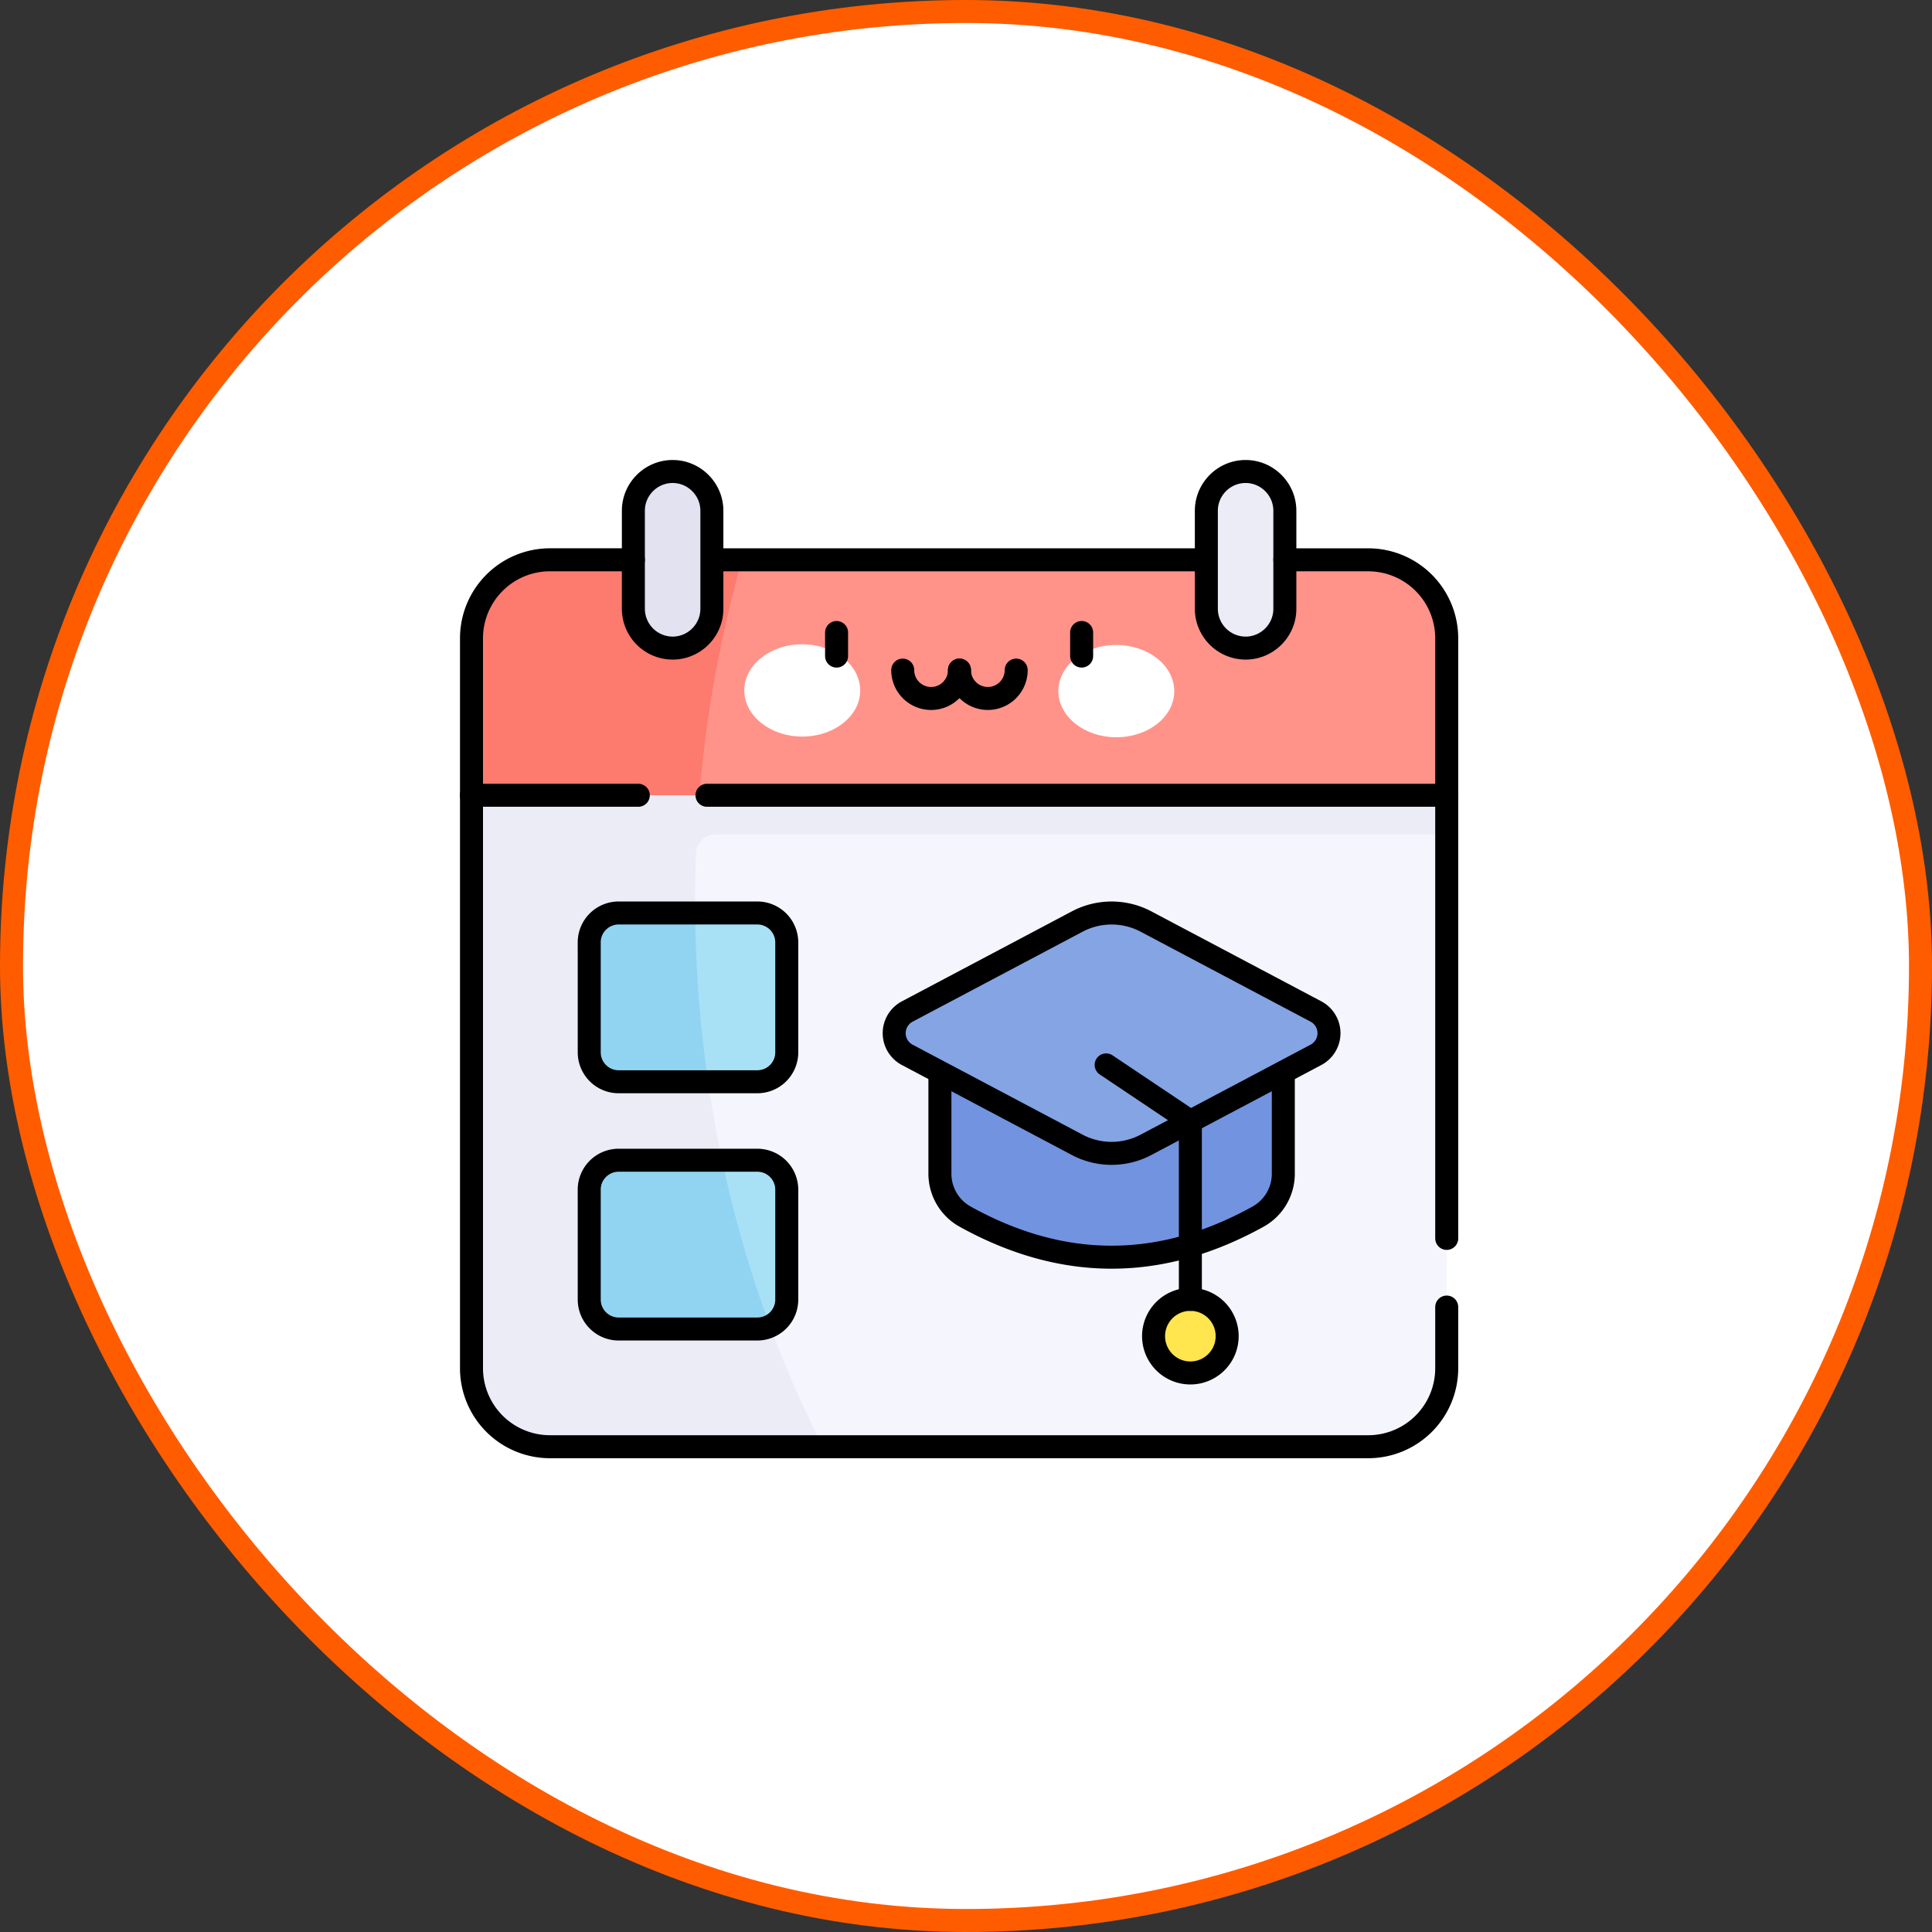
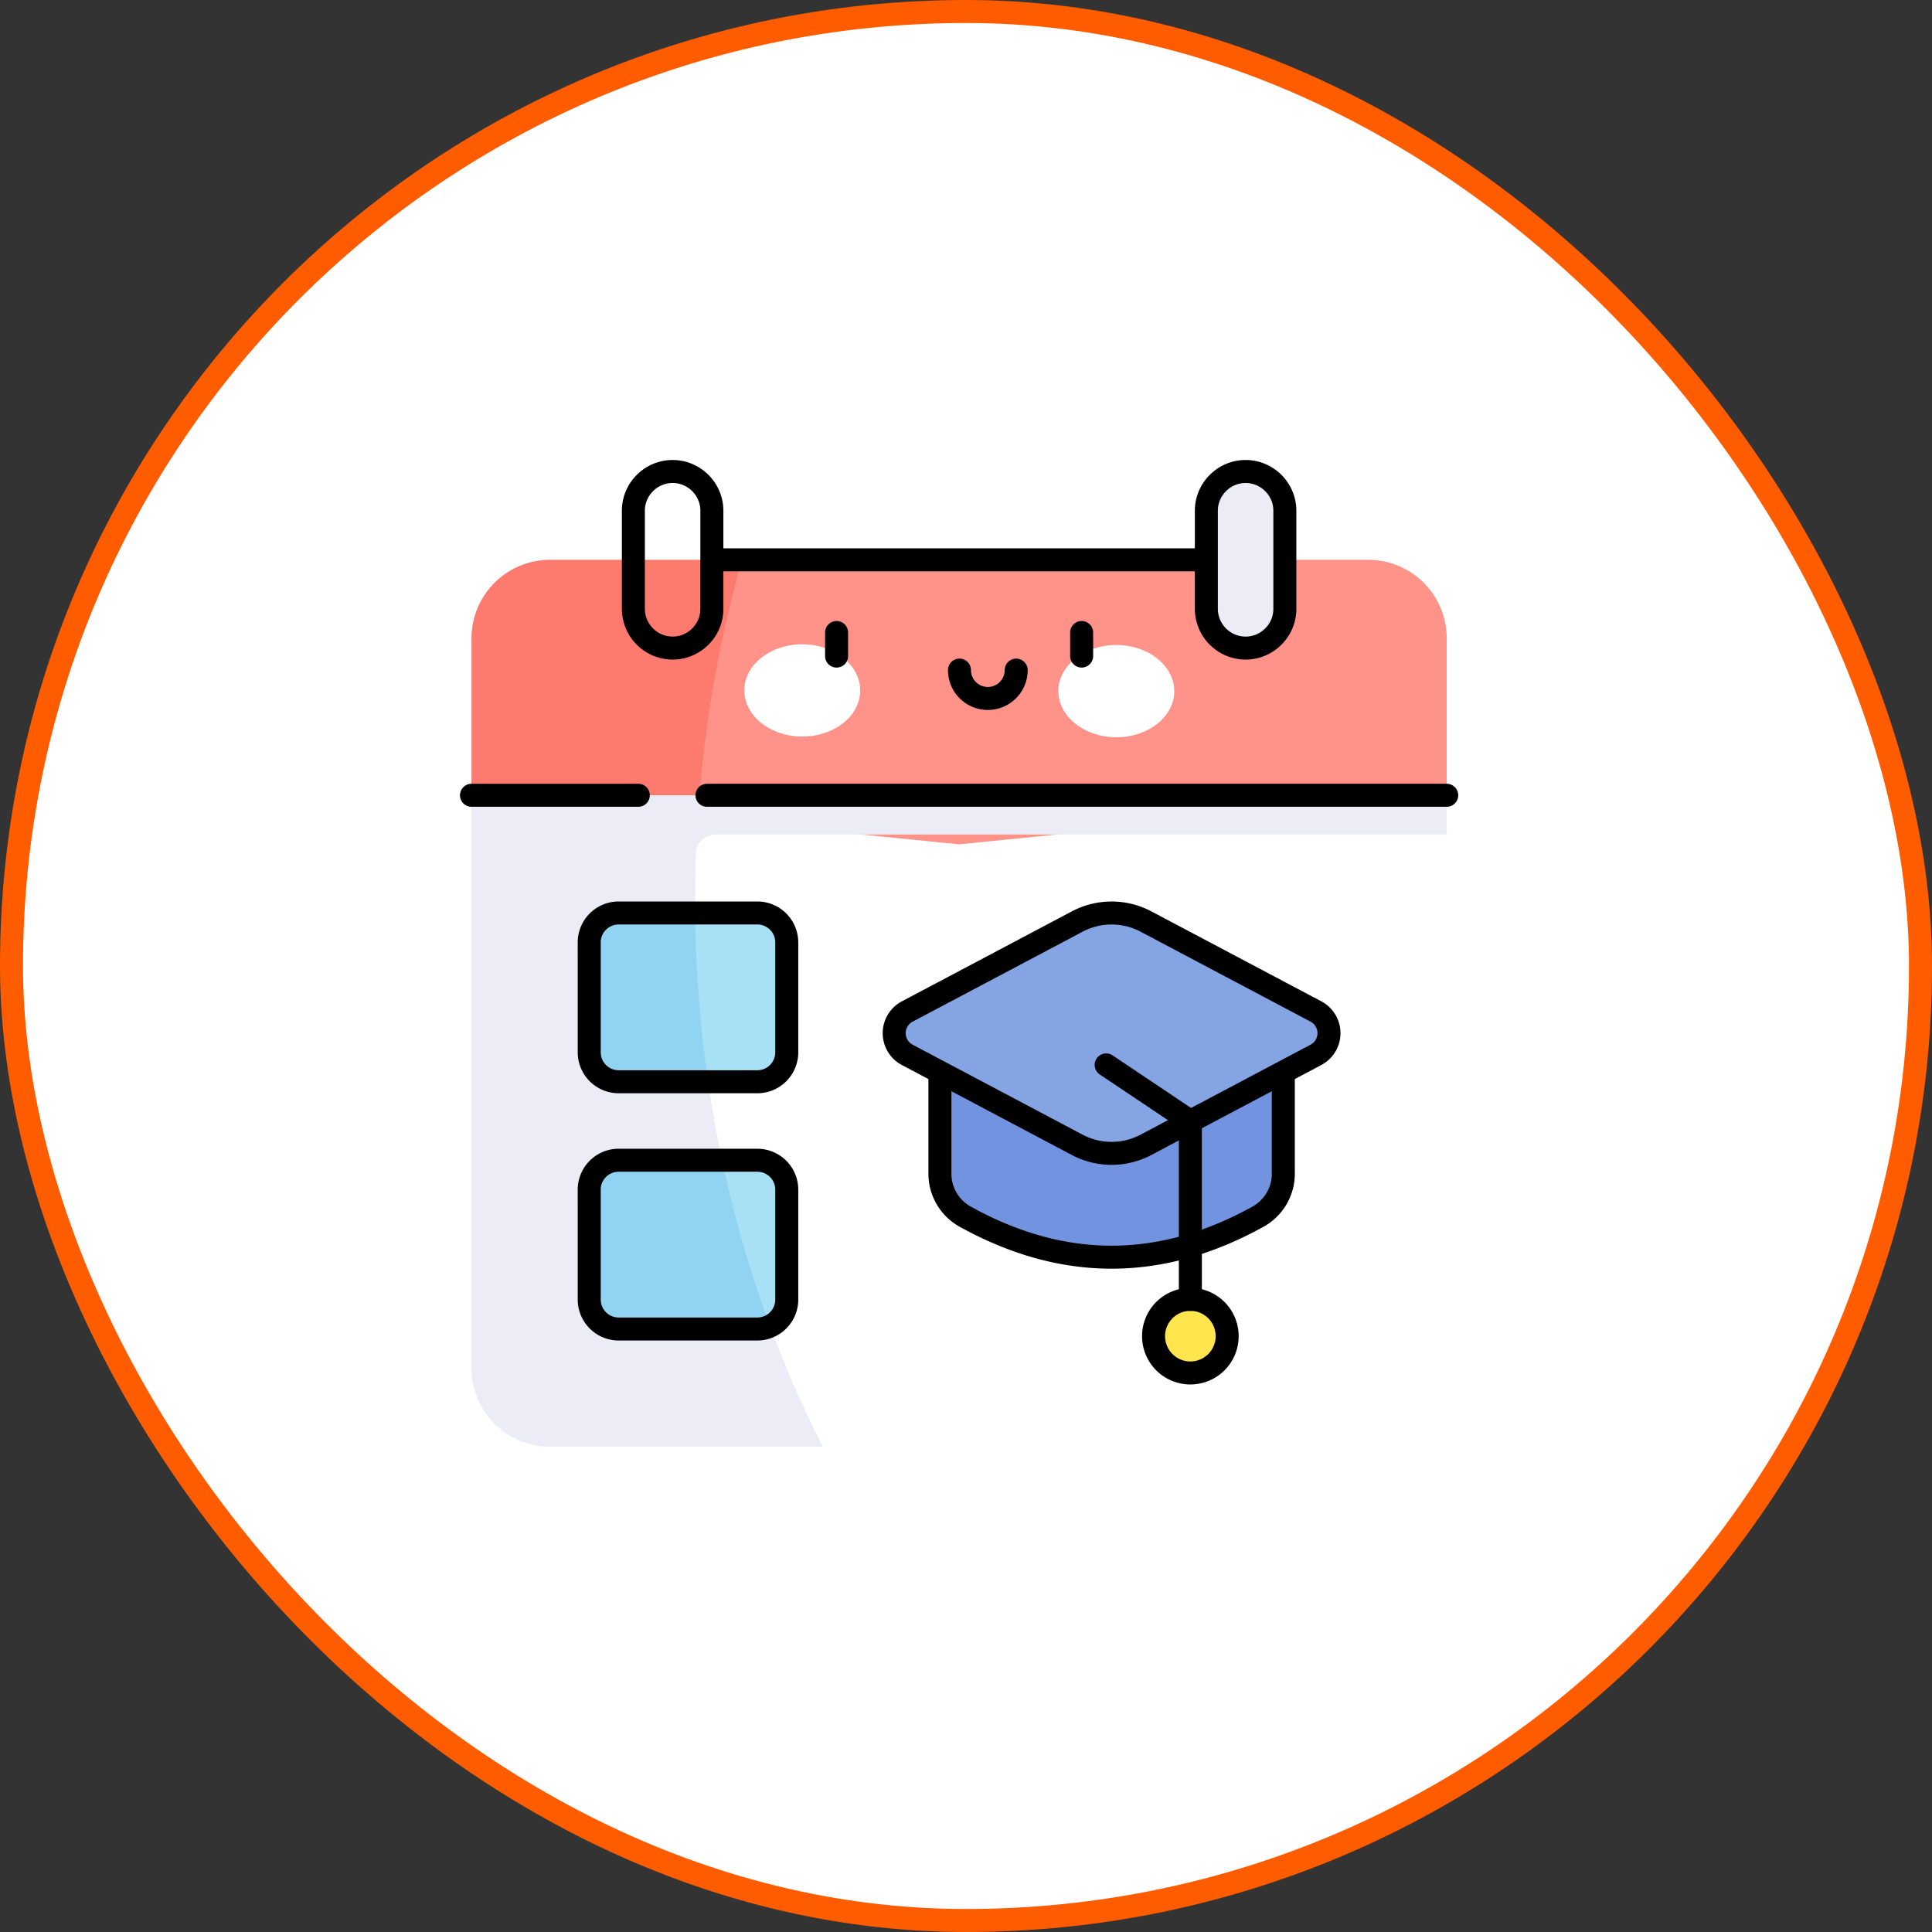
<svg xmlns="http://www.w3.org/2000/svg" width="84" height="84" fill="none">
  <rect width="100%" height="100%" fill="#333333" stroke="none" />
  <rect x=".5" y=".5" width="83" height="83" rx="41.5" fill="#fff" />
  <rect x=".5" y=".5" width="83" height="83" rx="41.5" stroke="#FF5C00" />
  <path d="M30.337 35.567 41.7 36.71l21.201-2.133v-6.825a3.413 3.413 0 0 0-3.413-3.413H32.264l-5.882 5.503 3.955 5.725Z" fill="#FF938A" />
  <path d="M23.912 24.34a3.413 3.413 0 0 0-3.412 3.412v6.825l9.837.99a53.411 53.411 0 0 1 1.927-11.228h-8.352Z" fill="#FD7A6E" />
-   <path d="M35.78 62.901h23.708a3.413 3.413 0 0 0 3.413-3.413V36.284l-1.749-.853h-38.22v24.698l12.848 2.773Z" fill="#F5F5FD" />
  <path d="M62.901 36.283v-1.706H20.5v24.911a3.413 3.413 0 0 0 3.412 3.413H35.78c-3.521-6.887-5.557-15.032-5.557-23.76 0-.682.012-1.361.037-2.036a.854.854 0 0 1 .853-.822h31.788Z" fill="#ECECF6" />
  <path d="M33.48 57.657a1.28 1.28 0 0 0 .727-1.154v-4.778a1.28 1.28 0 0 0-1.28-1.28h-1.531l-1.847 3.669 3.931 3.543Z" fill="#A8E1F6" />
  <path d="M26.898 50.445a1.28 1.28 0 0 0-1.28 1.28v4.778c0 .706.574 1.28 1.28 1.28h6.03c.197 0 .385-.046.552-.126a51.46 51.46 0 0 1-2.084-7.212h-4.498Z" fill="#91D4F2" />
  <path d="M30.788 47.033h2.14a1.28 1.28 0 0 0 1.28-1.28v-4.778a1.28 1.28 0 0 0-1.28-1.28h-2.702l-2.688 3.69 3.25 3.648Z" fill="#A8E1F6" />
  <path d="M26.898 39.696a1.28 1.28 0 0 0-1.28 1.28v4.777c0 .707.574 1.28 1.28 1.28h3.89a54.932 54.932 0 0 1-.563-7.337h-3.327Z" fill="#91D4F2" />
  <path d="M55.796 51.031v-7.326h-14.93v7.326c0 .775.42 1.491 1.098 1.867 4.244 2.35 8.489 2.35 12.733 0a2.134 2.134 0 0 0 1.099-1.867Z" fill="#7293DF" />
  <path d="m46.833 49.774-7.386-3.91a1.066 1.066 0 0 1 0-1.886l7.387-3.91a3.199 3.199 0 0 1 2.994 0l7.387 3.91a1.067 1.067 0 0 1 0 1.885l-7.388 3.911a3.199 3.199 0 0 1-2.994 0Z" fill="#85A4E4" />
  <path d="M51.755 59.694a1.6 1.6 0 1 0 0-3.2 1.6 1.6 0 0 0 0 3.2Z" fill="#FFE54E" />
-   <path d="M29.245 20.5c.938 0 1.706.768 1.706 1.706v4.266c0 .938-.768 1.706-1.706 1.706a1.711 1.711 0 0 1-1.707-1.706v-4.266c0-.938.768-1.706 1.707-1.706Z" fill="#E2E2F1" />
  <path d="M54.156 20.5a1.71 1.71 0 0 1 1.706 1.706v4.266a1.71 1.71 0 0 1-1.706 1.706 1.711 1.711 0 0 1-1.706-1.706v-4.266c0-.938.768-1.706 1.706-1.706Z" fill="#ECECF6" />
  <path d="M37.4 30.024c.002-1.108-1.124-2.008-2.515-2.011-1.392-.003-2.521.892-2.524 2-.002 1.108 1.124 2.009 2.515 2.012 1.391.003 2.521-.893 2.524-2Zm13.655.03c.002-1.108-1.124-2.008-2.515-2.011-1.391-.003-2.521.892-2.524 2-.002 1.108 1.124 2.009 2.515 2.012 1.392.003 2.521-.893 2.524-2Z" fill="#fff" />
  <path d="M52.45 24.34h-21.5" stroke="#000" stroke-miterlimit="10" />
-   <path d="M55.863 24.34h3.625a3.413 3.413 0 0 1 3.413 3.412v26.091m0 2.986v2.66a3.413 3.413 0 0 1-3.413 3.412H23.912A3.413 3.413 0 0 1 20.5 59.49V27.752a3.413 3.413 0 0 1 3.412-3.413h3.626" stroke="#000" stroke-miterlimit="10" stroke-linecap="round" stroke-linejoin="round" />
  <path d="M25.619 51.725v4.778c0 .706.573 1.28 1.28 1.28h6.028a1.28 1.28 0 0 0 1.28-1.28v-4.778a1.28 1.28 0 0 0-1.28-1.28h-6.029a1.28 1.28 0 0 0-1.28 1.28Zm0-10.75v4.778c0 .707.573 1.28 1.28 1.28h6.028a1.28 1.28 0 0 0 1.28-1.28v-4.778a1.28 1.28 0 0 0-1.28-1.28h-6.029a1.28 1.28 0 0 0-1.28 1.28Z" stroke="#000" stroke-miterlimit="10" />
  <path d="M27.752 34.577H20.5m42.401 0H30.738M29.245 20.5c.938 0 1.706.768 1.706 1.706v4.266c0 .938-.768 1.706-1.706 1.706a1.711 1.711 0 0 1-1.707-1.706v-4.266c0-.938.768-1.706 1.707-1.706Zm24.911 0c.939 0 1.707.768 1.707 1.706v4.266c0 .938-.768 1.706-1.707 1.706a1.711 1.711 0 0 1-1.706-1.706v-4.266c0-.938.768-1.706 1.706-1.706Z" stroke="#000" stroke-miterlimit="10" stroke-linecap="round" stroke-linejoin="round" />
  <path d="M40.866 46.615v4.416a2.135 2.135 0 0 0 1.098 1.867c4.244 2.35 8.489 2.35 12.733 0a2.133 2.133 0 0 0 1.099-1.867v-4.416" stroke="#000" stroke-miterlimit="10" stroke-linejoin="round" />
  <path d="m46.833 49.774-7.386-3.91a1.066 1.066 0 0 1 0-1.886l7.387-3.91a3.199 3.199 0 0 1 2.994 0l7.387 3.91a1.067 1.067 0 0 1 0 1.885l-7.388 3.911a3.199 3.199 0 0 1-2.994 0Z" stroke="#000" stroke-miterlimit="10" stroke-linecap="round" stroke-linejoin="round" />
  <path d="M51.755 56.495v-7.741L48.093 46.3" stroke="#000" stroke-miterlimit="10" stroke-linecap="round" stroke-linejoin="round" />
  <path d="M51.755 59.694a1.6 1.6 0 1 0 0-3.2 1.6 1.6 0 0 0 0 3.2ZM36.373 27.501v1.024M47.028 27.5v1.024" stroke="#000" stroke-miterlimit="10" stroke-linecap="round" stroke-linejoin="round" />
-   <path d="M41.716 29.135a1.233 1.233 0 1 1-2.467 0" stroke="#000" stroke-miterlimit="10" stroke-linecap="round" />
  <path d="M44.182 29.135a1.233 1.233 0 1 1-2.466 0" stroke="#000" stroke-miterlimit="10" stroke-linecap="round" />
</svg>